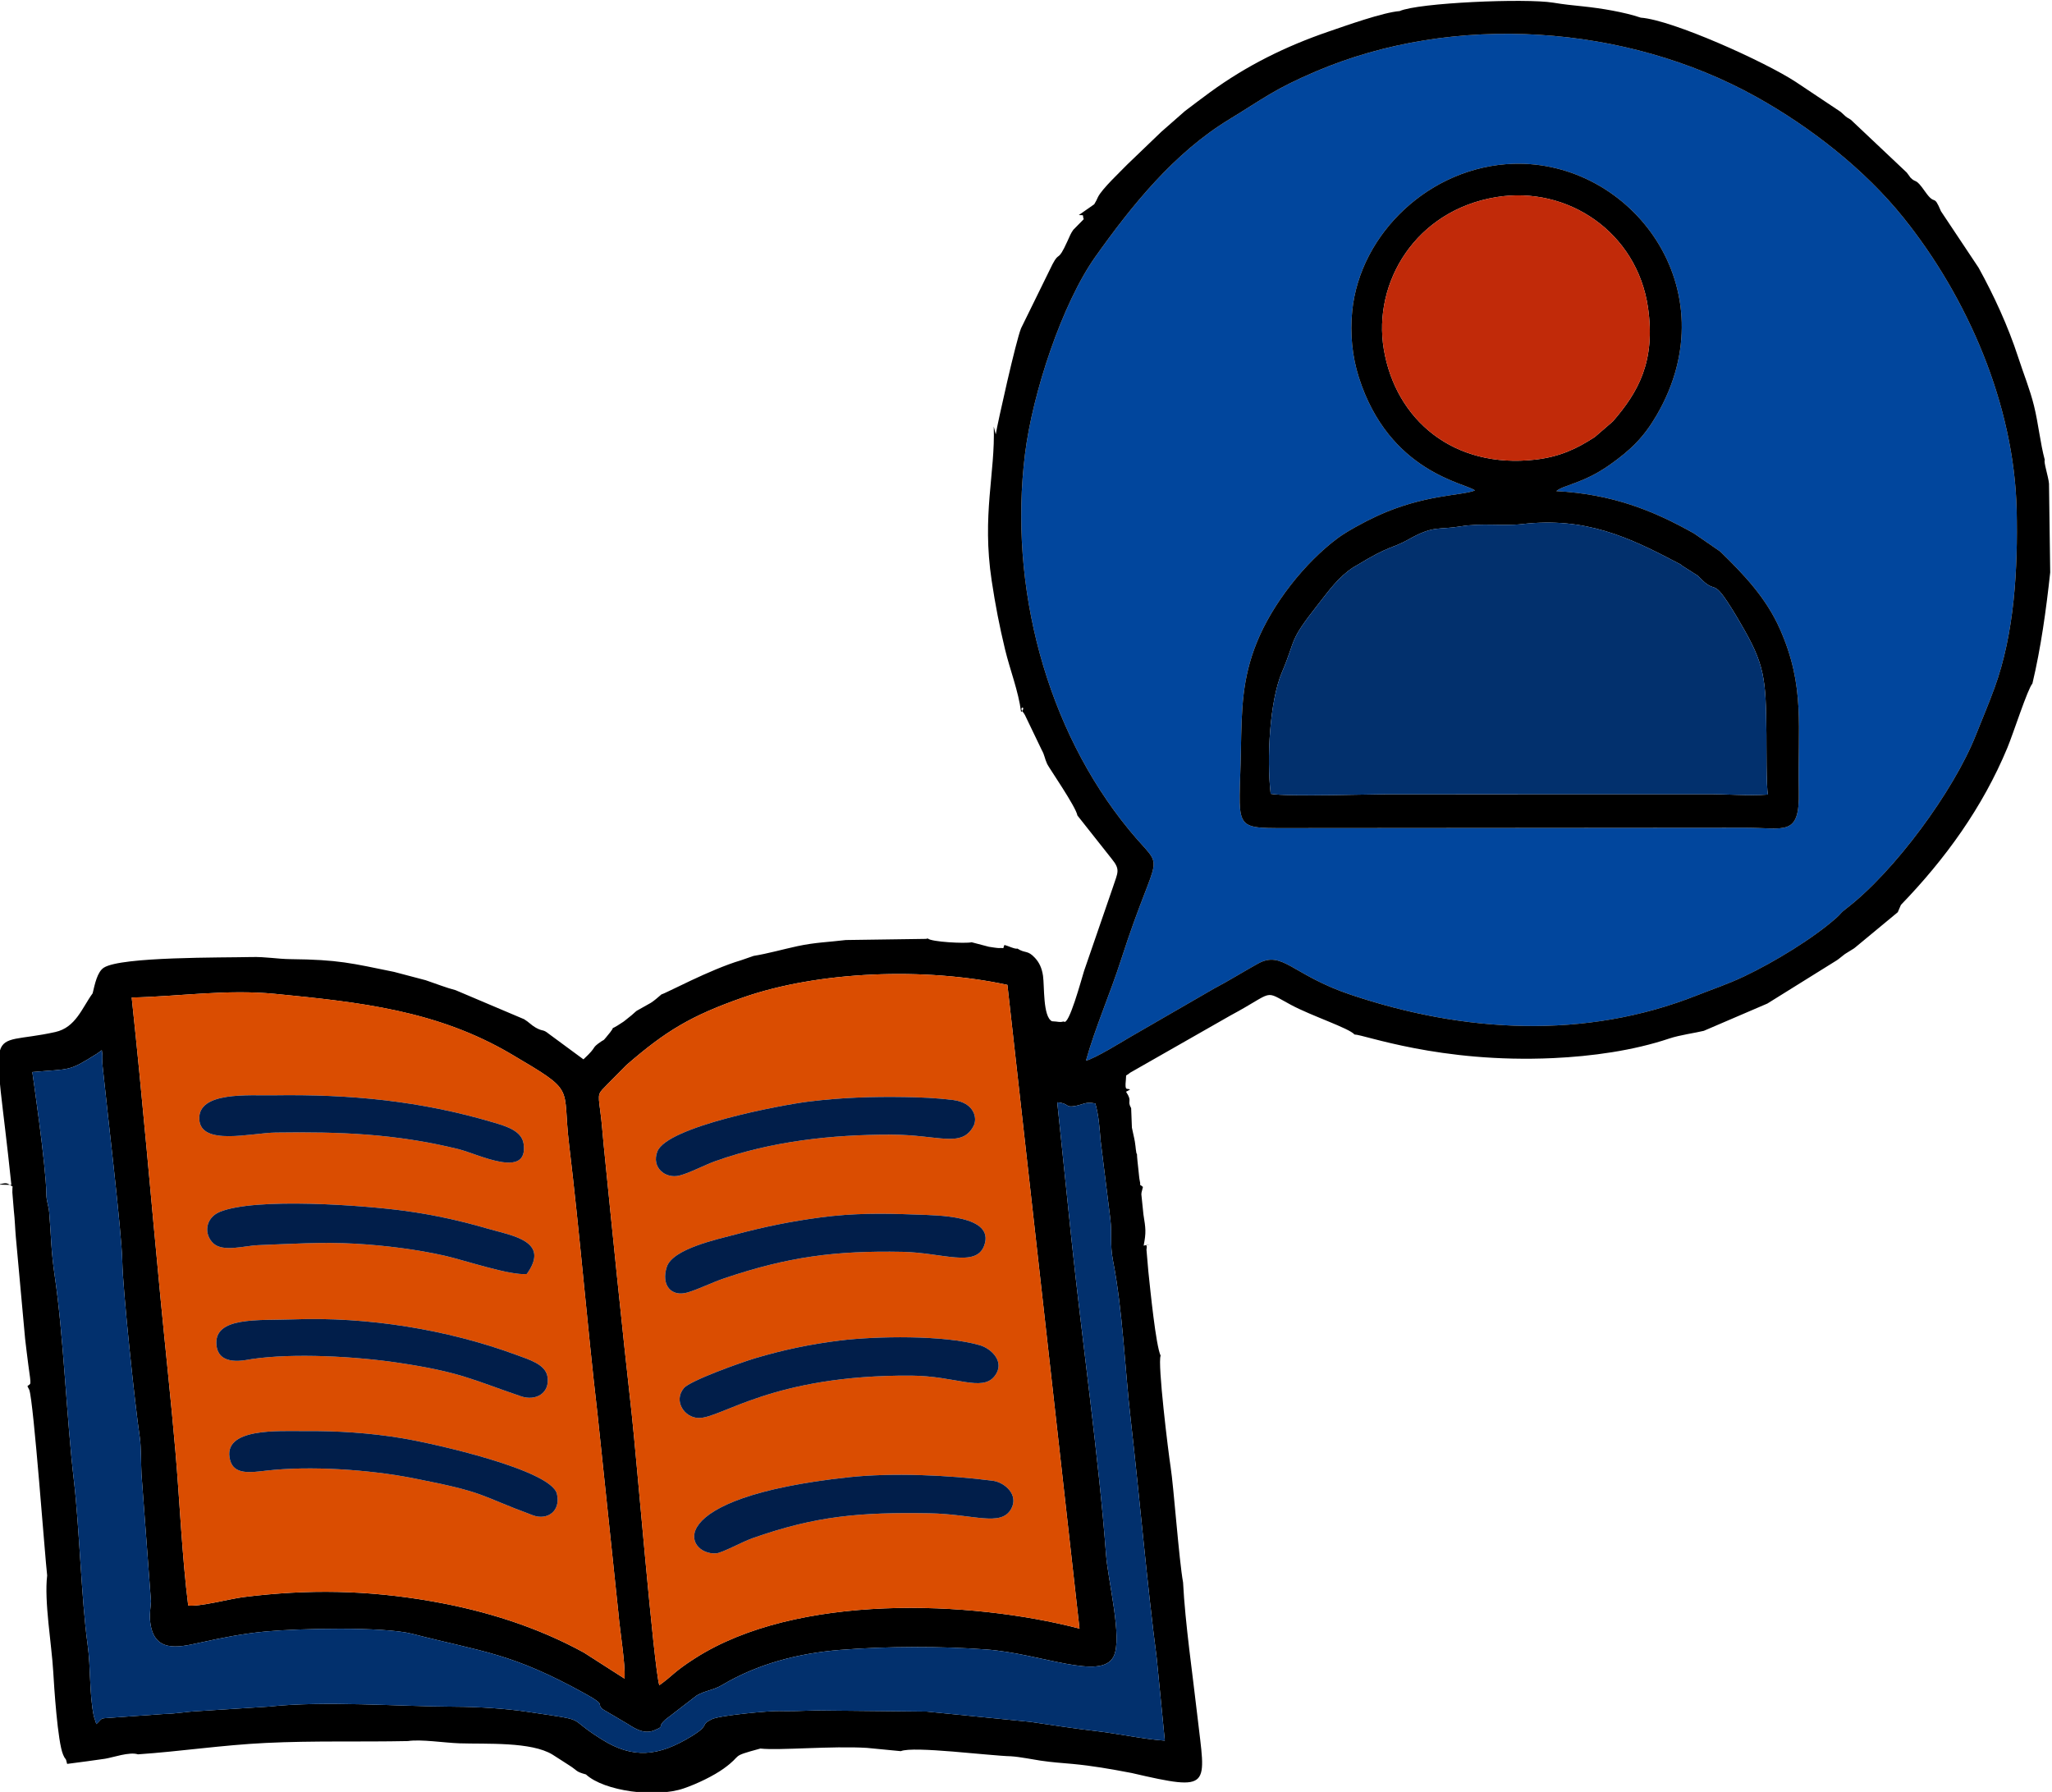
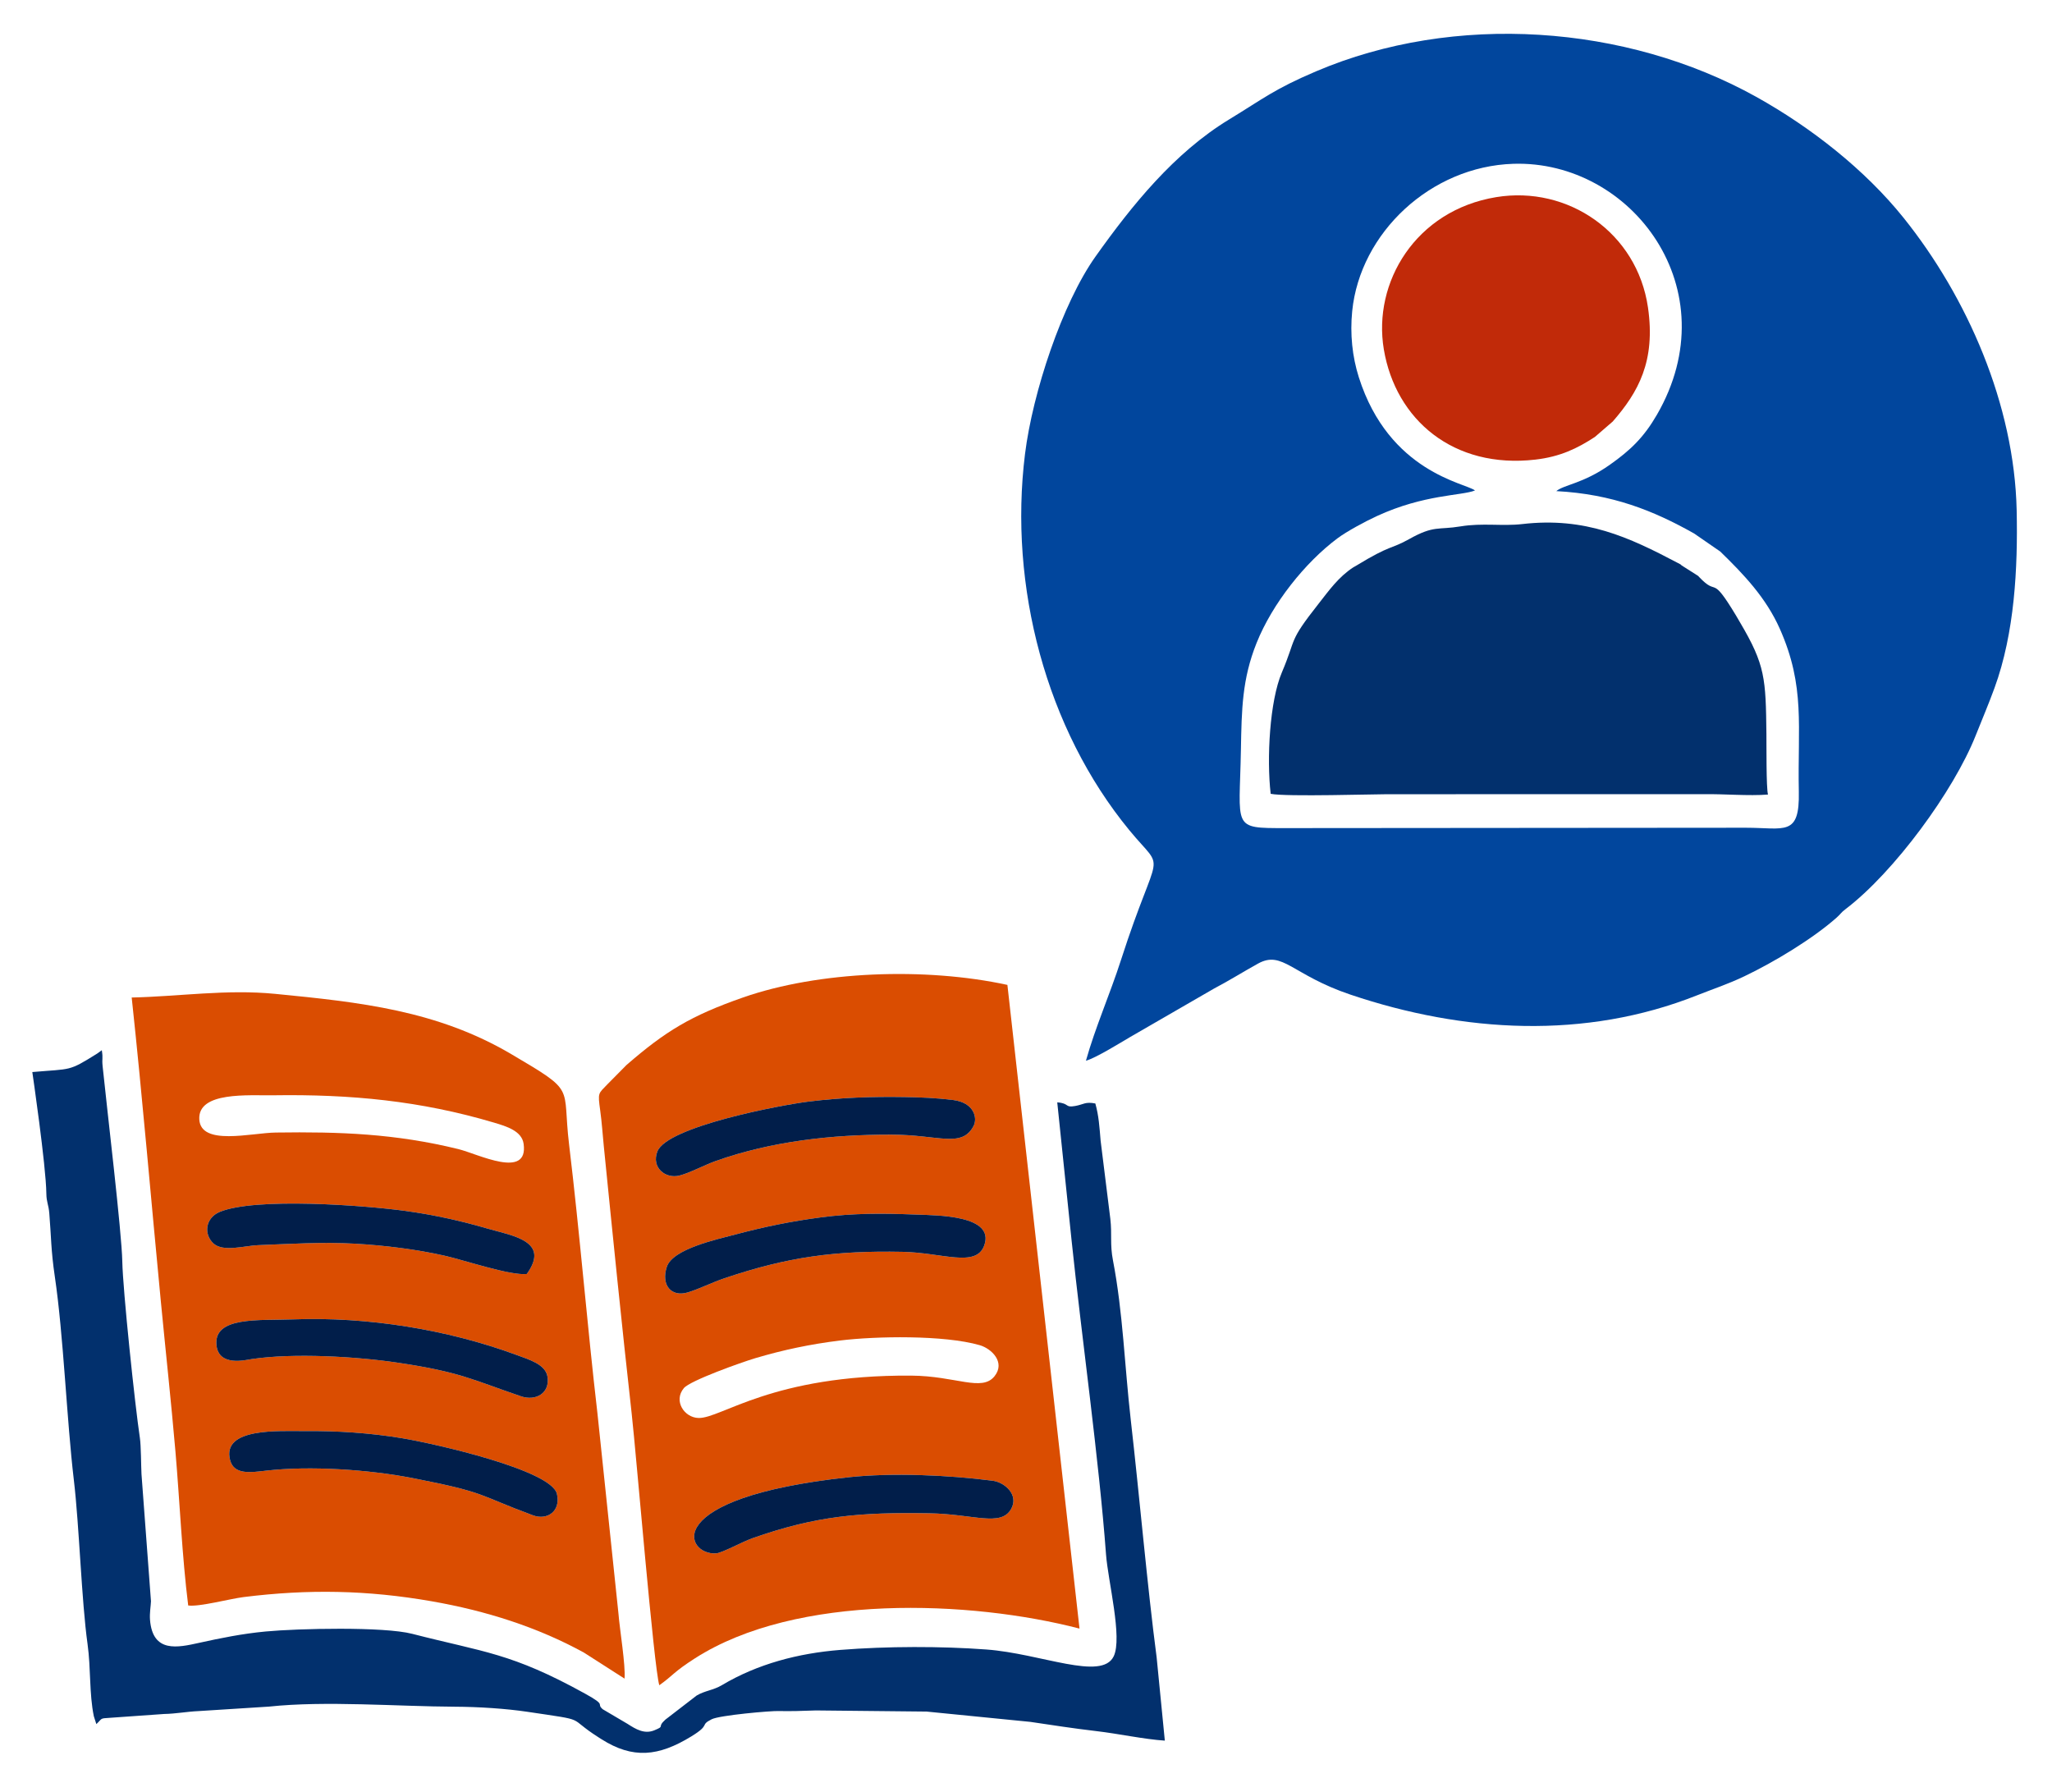
<svg xmlns="http://www.w3.org/2000/svg" xml:space="preserve" width="49.491mm" height="43.214mm" version="1.1" style="shape-rendering:geometricPrecision; text-rendering:geometricPrecision; image-rendering:optimizeQuality; fill-rule:evenodd; clip-rule:evenodd" viewBox="0 0 4949.1 4321.4">
  <defs>
    <style type="text/css"> .fil1 {fill:black} .fil5 {fill:#011E4A} .fil0 {fill:#01469D} .fil3 {fill:#02306D} .fil4 {fill:#C12A09} .fil2 {fill:#DA4D01} </style>
  </defs>
  <g id="Слой_x0020_1">
    <g id="_1327877061216">
      <path class="fil0" d="M3753.5 1184.35c135.12,7.24 233.7,46.62 332.4,102.18l63.08 43.54c57.23,55.64 110.48,111.61 143.69,186.38 61.94,139.43 42.56,235.53 45.8,392.6 2.25,109.1 -33.93,87.14 -127.82,87.11l-1110.71 0.88c-130.14,0.06 -110.43,1.33 -107.03,-189.48 1.74,-97.33 2.92,-169.94 37.71,-256.86 38.25,-95.55 117.22,-194.28 195.04,-252.41 21.84,-16.31 64.8,-39.76 95.62,-53.94 113.85,-52.39 203.74,-48.57 236.17,-61.57 -22.86,-18.12 -207.24,-43.45 -280.18,-272.96 -15.88,-49.97 -21.45,-104.79 -15.99,-159.34 18.97,-189.43 189.56,-349.22 388.66,-355.48 285.86,-8.98 521.12,303.41 346.15,605.4 -31.07,53.63 -62.85,84.83 -113.82,120.69 -64.54,45.41 -109.44,47.47 -128.77,63.26zm-1134.42 1373.7c23.44,-6.35 83.62,-43.64 106.04,-56.81l203.14 -117.35c35.28,-18.45 70.93,-40.8 105.75,-60.05 59.56,-32.93 81.76,27.19 223.15,74.8 273.4,92.07 565.91,108.67 835.46,1.8 41.47,-16.44 73.73,-26.67 114.38,-46 71.62,-34.07 165.11,-90.57 222.29,-141.24 11.98,-10.62 9.41,-11.27 21.8,-20.7 117.59,-89.4 261.02,-285.36 313.93,-418.72 16.23,-40.93 30.05,-72.71 45.42,-114.75 48.53,-132.72 56.45,-289.35 53.44,-428.27 -5.52,-255.12 -119.17,-514.21 -273.01,-705.81 -93.26,-116.15 -223.61,-218.25 -355.22,-291.47 -313.81,-174.59 -727.63,-203.75 -1061.73,-61.37 -101.22,43.13 -126.04,65.17 -209.91,116.21 -132.28,80.5 -234.37,207.35 -321.73,330.24 -80.58,113.36 -151.69,328.5 -170.08,476.03 -39.76,318.96 50.91,663.46 251.52,907.41 89.51,108.83 71.52,28.74 -19.93,312.64 -26.65,82.76 -62.28,163.29 -84.71,243.41z" />
-       <path class="fil1" d="M1590.15 4064.14c-13.04,-42.27 -55.66,-557.17 -66.53,-654.16 -24.16,-215.6 -45.76,-430.72 -67.45,-646.88 -2.88,-28.67 -4.52,-55.64 -8.48,-84.41 -6.25,-45.58 -4.96,-40.28 18.3,-64.86l45.01 -45.5c94.24,-81.71 155.27,-118.86 280.85,-162.76 182.72,-63.88 439.62,-73.45 637.84,-30.41l173.91 1552.32c-262.63,-68.27 -682.07,-85.5 -927.49,71.72 -51.97,33.29 -51.22,40 -85.96,64.94zm-1512.21 -1478.81c95.69,-8.42 86.13,-0.59 156.52,-44.63l11.08 -8.05c3.47,22.45 -0.17,17.83 2.01,39.16 10.66,104.6 46,398.65 47.4,470.46 1.33,68.74 30.28,344.63 42.44,425.65 2.83,18.86 2.78,67.66 3.85,87.15l22.87 306.5c-0.34,10.6 -3.6,28.72 -2.31,44.85 6.46,80.66 67.16,66.76 118.55,55.4 51.64,-11.41 104.03,-22.06 160.35,-27.36 77.97,-7.35 284.62,-12.11 353.62,5.66 173.27,44.61 238.16,45.55 416.7,144.18 54.34,30.03 25.52,22.72 42.62,37.64l59.99 35.38c19.58,12.6 40.47,25.34 64.44,15.48 28.01,-11.52 4.52,-5.75 26.96,-26.01 0.86,-0.78 2.22,-1.63 3.09,-2.38 0.87,-0.75 2.24,-1.6 3.1,-2.35l69.16 -53.31c19.81,-11.65 40.16,-12.63 60.64,-24.84 86.45,-51.54 184.96,-77.02 285.37,-85.03 113.31,-9.05 243.63,-9.09 352.57,-1.01 132.12,9.81 278.11,76.53 307.07,16.45 21.59,-44.78 -13.77,-181.8 -18.5,-245.82 -16.77,-226.99 -58.72,-524.72 -82.98,-756.47l-34.63 -333.65c30.38,2.45 17.65,13.4 43.08,8.81 21.05,-3.8 24.2,-10.81 48.78,-6.08 8.4,30.02 9.89,56.37 12.76,89.99l23.44 188.57c4.29,37.44 -1.24,60.82 6.32,99.9 24.06,124.53 28.17,256.21 42.98,385.25 20.55,178.98 39.94,401.73 62.37,572.15l19.73 200.68c-50.23,-3.26 -111.17,-16.68 -166.01,-23.07 -54.23,-6.31 -107.21,-14.59 -158.17,-22.13l-250.27 -24.87 -267.07 -2.73c-25.71,1.15 -68.75,2.21 -88.85,1.43 -19.8,-0.78 -143.31,10.14 -162.55,19.83 -30.15,15.17 -1.25,12.01 -48.96,41.26 -79.23,48.58 -141.05,54.94 -216.94,6.78l-6.69 -4.25c-80.57,-51.11 -19.49,-39.05 -171.78,-61.76 -52.11,-7.77 -117.44,-12.01 -174.66,-12.27 -139.61,-0.65 -312.42,-14.8 -448.63,-0.27l-169.38 10.79c-29.75,1.35 -54.16,6.42 -83.91,7.03l-130.28 9.2c-25.27,1.51 -17.58,0.93 -32.86,15.2l-6.08 -19.03c-11.27,-54.2 -6.97,-115.47 -15.14,-174 -14.54,-104.08 -19.97,-285.24 -32.97,-394.96 -17.37,-146.62 -24.94,-349.4 -46.05,-491.88 -9.26,-62.46 -8.66,-96.46 -13.24,-152.05 -1.75,-21.28 -6.85,-26.44 -7.1,-47.5 -0.79,-67.85 -33.85,-293.01 -33.85,-293.07zm1155.17 -43.19c159.1,93.77 122.07,73.56 139.39,217.49 26,216.1 43.4,433.62 68.49,649.28l50.53 481.42c3.2,40.28 17.6,125.84 14.76,157.8l-98.04 -62.79c-111.93,-61.34 -235.69,-100.75 -367.08,-123.71 -155.39,-27.16 -297.95,-29.54 -453.38,-10.18 -33.46,4.16 -107.25,24.07 -133.88,20.29 -14.86,-118.04 -20.43,-251.46 -30.75,-371.07 -10.44,-120.92 -23.79,-243.21 -35.39,-363.71 -23.54,-244.43 -44.03,-487.96 -70.13,-731.34 115.42,-2.49 228.3,-20.34 346.11,-8.81 204.75,20.03 390.59,39.97 569.37,145.33zm1385.97 15.91c22.43,-80.12 58.06,-160.65 84.71,-243.41 91.45,-283.9 109.44,-203.81 19.93,-312.64 -200.61,-243.95 -291.28,-588.45 -251.52,-907.41 18.39,-147.53 89.5,-362.67 170.08,-476.03 87.36,-122.89 189.45,-249.74 321.73,-330.24 83.87,-51.04 108.69,-73.08 209.91,-116.21 334.1,-142.38 747.92,-113.22 1061.73,61.37 131.61,73.22 261.96,175.32 355.22,291.47 153.84,191.6 267.49,450.69 273.01,705.81 3.01,138.92 -4.91,295.55 -53.44,428.27 -15.37,42.04 -29.19,73.82 -45.42,114.75 -52.91,133.36 -196.34,329.32 -313.93,418.72 -12.39,9.43 -9.82,10.08 -21.8,20.7 -57.18,50.67 -150.67,107.17 -222.29,141.24 -40.65,19.33 -72.91,29.56 -114.38,46 -269.55,106.87 -562.06,90.27 -835.46,-1.8 -141.39,-47.61 -163.59,-107.73 -223.15,-74.8 -34.82,19.25 -70.47,41.6 -105.75,60.05l-203.14 117.35c-22.42,13.17 -82.6,50.46 -106.04,56.81zm756.76 -2531.36c-39.96,3.01 -130.69,35.47 -171.09,49.3 -104,35.59 -198.06,82.21 -285.9,146.19 -20.94,15.25 -39.51,29.53 -61.01,45.73l-56.99 50.01 -81.53 78.3c-17.76,18.48 -60.86,58.55 -71.09,78.82 -6.25,12.38 -1.67,5.08 -9.13,17.59l-37.19 26.03c15.81,0.31 7.45,-0.18 11.94,9.85l-25.2 25.66c-6.28,8.8 -8.35,14.77 -14.39,28.01 -24.08,52.85 -18.28,21.78 -35.77,55l-75.84 154.49c-12.4,30.53 -55.88,225.13 -61.07,255.83l-4.81 -18.89c3.92,112.47 -29.06,212.97 -4.98,371.8 9.05,59.73 18.48,108.48 32.19,165.49 12.15,50.52 32.12,99.66 38.75,151.3 15.06,-15.06 -8.95,-14.24 5.91,1.77 0.69,0.75 2.66,4.05 3.31,5.32l40.34 83.92c7.73,13.97 6.65,19.59 13.41,34.39 3.97,8.68 69.61,103.37 72.86,124l82.88 104.78c21.45,26.22 14.22,32.73 2.91,67.69l-69.74 202.4c-6.67,21.34 -37.1,134.69 -48.86,121.9 -11.14,2.76 -11.16,0.2 -28.58,-0.55 -22.06,-10.94 -17.97,-84.31 -21.57,-109.49 -2.76,-19.28 -9.41,-32.45 -19.35,-43.26 -18.1,-19.69 -23.29,-10.09 -42.32,-22.48 -5.54,1.96 -22.78,-6.69 -31.37,-8.77 -5.41,11.7 2.64,6.4 -13.53,7.51 -2.85,0.19 -20.17,-2.49 -24.05,-3.13l-41.48 -10.87c-15.93,3.61 -98.27,-0.81 -105.79,-9.14 -1.41,0.51 -3.33,0.84 -4.38,1l-193.35 2.76c-41.53,5.09 -73.74,5.56 -116.63,14.79 -34.37,7.41 -72.35,18.15 -105.6,23.46l-30.85 10.69c-73.99,21.76 -182.38,80.39 -191.45,82.08 -9.24,8 -17.72,15.34 -25.74,20.48l-34.33 19.31c-0.88,0.66 -2.04,1.74 -2.89,2.42l-8.47 7.53c-0.84,0.71 -2.07,1.7 -2.92,2.39l-14.65 11.74c-0.9,0.65 -2.11,1.64 -3.04,2.27 -49.07,32.89 -4.76,-5.71 -42.31,38.32 -8.09,9.49 -2.89,3.41 -11.66,9.52 -26.26,18.33 -5.7,8.77 -42.27,42.76l-83.12 -61.23c-15.95,-12.89 -13.21,-4.71 -32.15,-15.35 -10.1,-5.67 -16.03,-13.04 -27.85,-20.23l-165.23 -69.99c-23.12,-5.99 -44.38,-14.63 -72.02,-23.98l-76.59 -20.19c-102.46,-20.86 -133.35,-29.53 -250.04,-30.71 -31.06,-0.32 -59.34,-5.95 -94,-5.07 -68.7,1.74 -313.49,-1.23 -355.66,25.59 -15.94,10.15 -21.79,39.88 -27.09,61.91 -25.6,35.09 -40.56,82.33 -90.01,93.35 -172.71,38.49 -148.5,-41.32 -105.98,368.68l-31.76 -0.78c21.26,-4.67 18.77,-5.51 36.11,5.87 -1.25,1.79 -1.86,-8.41 -1.99,13.2l3.51 43.09c2.64,23.41 2.99,42.56 4.86,63.96l22.4 245.76c2.96,23.37 4.6,40.78 7.76,63.13 7.75,54.88 6.2,42.88 -2.2,51.17l4.57 9.04c10.53,29.91 38,406.32 43.06,447.41 -7.5,62.38 10.82,166 14.59,231.43 1.95,33.92 10.49,170.21 23.92,200.92 7.15,16.35 5.34,3.47 9.62,22.11 34.99,-4.67 64.12,-8.26 91.41,-12.43 18.13,-2.76 59.26,-17.48 79.38,-10.63 102.75,-7.03 202.31,-22.32 307.96,-27.47 116.6,-5.68 227.6,-2.15 342.98,-4.54 32.02,-4.82 87.69,4.19 124.72,5.44 64.73,2.18 172.95,-4.36 224.35,27.28 14.57,8.97 25.21,16.47 39.44,25.33 22.04,13.73 14.55,15.1 41.12,22.43 44.28,40.73 168.36,56.71 235.47,33.79 33.87,-11.57 72.96,-30.93 96.46,-47.77 49.61,-35.55 11.79,-27.56 88.74,-48.46 45.22,5.04 172.52,-6.8 256.81,-1.62l81.85 7.9c30.25,-12.84 214.09,11.19 266.08,12.36 21.4,1.37 55.01,8.15 70.44,10.4 31.68,4.64 47.3,5.19 77.62,8.03 47.69,4.46 90.61,11.97 142.61,21.88 195.98,45.41 178.09,34.3 158.62,-136.95 -11.6,-102.1 -29.43,-222.56 -34.59,-322.72 -9.88,-54.3 -22.67,-231.8 -30.02,-278.33 -5.31,-33.6 -31.97,-250.6 -24.08,-268.37 -11.61,-24.37 -24.92,-158.79 -29.59,-202.72l-4.59 -53.17c3.4,-16.28 -7.36,-7.31 8.08,-12.59l-14.88 3.1c6.33,-32.1 4.98,-41.08 -0.51,-75.2l-5.01 -48.43c0.12,-1.61 0.24,-3.06 0.44,-4.61l3.38 -13.42c-11.98,-9.57 -3.96,0.53 -7.63,-14.54 -1.17,-4.8 -2.49,-19.51 -3.09,-25.17 -1.29,-12.23 -3.85,-33.79 -3.66,-39.39 -1.67,-1.91 -1.41,-2.46 -2.81,-11.81 -0.56,-3.72 -0.78,-9.62 -2.3,-18.26 -2.25,-12.85 -4.81,-21.47 -7.11,-33.7l-1.83 -46.98c-10.89,-19.18 4.16,-14.84 -12.33,-39.62l9.71 -5.27c-7.4,-4.6 -13.15,6.09 -10.13,-23.42 1.69,-16.57 -2.77,-6.21 10.43,-17.34l241.75 -137.84c109.6,-58.72 77.47,-62.35 146.19,-25.56 50.46,27.01 139.95,56.05 153.11,71.4 21.77,-0.3 204.81,69.54 479.04,56.9 93,-4.29 193.11,-17.96 280.61,-47.4 24.25,-8.16 62.92,-13.49 82.81,-18.38l153.23 -65.77 167.87 -104.54c11.65,-8.42 0.4,-0.19 9.23,-7.02l8.92 -7.06c0.92,-0.64 2.23,-1.51 3.17,-2.13l19.56 -12.13c0.92,-0.67 2.17,-1.64 3.05,-2.34l102.78 -85.12 7.57 -17.63c106.76,-110.44 196.88,-234.73 256.73,-378.85 14.68,-35.34 48.91,-142.3 60.39,-154.87 20.37,-85.7 33.07,-176.82 42.9,-268.04l-2.89 -214.05c-1.22,-16.19 -13.63,-53.41 -10.12,-56.98 -11.12,-41.24 -15.39,-87.7 -26.07,-130.9 -9.82,-39.74 -25.31,-77.39 -38.08,-116.81 -24.38,-75.23 -59.18,-150.2 -95.53,-216.05l-90.76 -136.23c-18.72,-44.85 -12.49,-10.54 -38.16,-47.24 -24.49,-35.04 -21.09,-19.22 -35.38,-33.8 -0.35,-0.36 -5,-7.34 -9.13,-12.41l-134.53 -127.01c-12.55,-8.51 -2.21,-0.33 -12.82,-8.35l-11.7 -10.68 -108.41 -72.33c-74.64,-48.93 -297.46,-149.4 -373.87,-155.01 -40.55,-13.65 -95.29,-22.56 -138.54,-27.12 -30.23,-3.19 -43.9,-4.35 -72.69,-9.03 -67.39,-10.95 -325.65,0.23 -370.21,20.26zm-311.17 1887.67c-9.86,-85.13 -2.44,-223.45 26.96,-292.67 36.57,-86.07 14.21,-71.26 88.73,-165.93 24.95,-31.7 47.63,-64.03 83.32,-87.39l6.87 -3.93c85.34,-52.11 82.54,-38.81 128.41,-64.52 59.82,-33.53 69.35,-21.5 123.82,-30.52 52.58,-8.69 100.95,-0.05 148.53,-5.55 152.3,-17.59 256.87,31.34 375.55,93.89 14.95,7.87 0.2,0.35 13.14,8.45l35.46 22.54c0.86,0.84 1.89,2.03 2.72,2.9 46.51,49.22 26.59,-10.41 88.56,92.31l10.06 17.21c60.74,102.72 62,135 63.52,269.03 0.3,26.16 -0.62,129.53 3.78,145.94 -46.91,3.75 -105.83,-1.7 -154.91,-0.88l-747.59 0.08c-42.55,-0.53 -259.09,6.66 -296.93,-0.96zm544.13 -1438.99c172.61,-28.28 339.74,85.57 365.87,266.21 18.73,129.5 -23.39,204.25 -84.96,274.9l-43.17 37.29c-42.52,27.78 -83.64,47.7 -143.4,54.61 -197.54,22.85 -337.09,-96.11 -365.58,-265.91 -27.02,-161.06 76.35,-335.18 271.24,-367.1zm144.7 708.98c19.33,-15.79 64.23,-17.85 128.77,-63.26 50.97,-35.86 82.75,-67.06 113.82,-120.69 174.97,-301.99 -60.29,-614.38 -346.15,-605.4 -199.1,6.26 -369.69,166.05 -388.66,355.48 -5.46,54.55 0.11,109.37 15.99,159.34 72.94,229.51 257.32,254.84 280.18,272.96 -32.43,13 -122.32,9.18 -236.17,61.57 -30.82,14.18 -73.78,37.63 -95.62,53.94 -77.82,58.13 -156.79,156.86 -195.04,252.41 -34.79,86.92 -35.97,159.53 -37.71,256.86 -3.4,190.81 -23.11,189.54 107.03,189.48l1110.71 -0.88c93.89,0.03 130.07,21.99 127.82,-87.11 -3.24,-157.07 16.14,-253.17 -45.8,-392.6 -33.21,-74.77 -86.46,-130.74 -143.69,-186.38l-63.08 -43.54c-98.7,-55.56 -197.28,-94.94 -332.4,-102.18z" />
      <path class="fil2" d="M2438.61 3639.17c-24.88,43.68 -90.24,11.92 -198.32,10.21 -164.87,-2.62 -271.29,5.75 -425.83,60.25 -24.21,8.54 -72.54,35.31 -87.27,36.39 -73.68,5.39 -141.95,-133.72 319.39,-183.49 105.11,-11.34 240.85,-5.43 347.86,8.42 28.6,3.7 63.65,34.03 44.17,68.22zm-39.87 -320.4c-30.51,38.37 -93.38,-0.66 -201.25,-1.36 -335.6,-2.19 -457.83,103.4 -512.64,102.17 -34.28,-0.76 -61.34,-41.04 -35.47,-72.04 15.07,-18.06 138.34,-62.13 172.97,-72.39 66.17,-19.61 131.27,-33.51 203.71,-42.41 85.67,-10.53 250.87,-13.65 336.96,11.29 28.37,8.22 62.47,41.1 35.72,74.74zm-24.97 -315.06c-19.65,54.06 -101.15,17 -197.61,15.15 -162.03,-3.1 -275.35,12.02 -428.24,63.51 -30.29,10.19 -61.76,26.18 -89.02,34.34 -40.22,12.04 -64.91,-17.91 -50.66,-61.56 14.28,-43.71 122.31,-66.64 166.75,-78.43 68.99,-18.29 132.07,-31.28 204.01,-40.81 79.39,-10.52 149.24,-9.97 229.09,-6.95 52.67,1.99 192.32,1.48 165.68,74.75zm-25.66 -288.36c-28.43,54.18 -84.08,21.06 -198.68,20.94 -144.93,-0.16 -288.22,16.02 -422.67,63.35 -26.71,9.4 -63.16,29.09 -87.88,35.28 -34.54,8.65 -68.34,-19.68 -53.41,-58.05 23.39,-60.05 297.96,-112.18 366.09,-120.46 78.08,-9.5 150.55,-12.05 229.91,-10.79 39.57,0.62 77.86,2.26 117.22,7.15 51.45,6.4 59.18,43.98 49.42,62.58zm-757.96 1348.79c34.74,-24.94 33.99,-31.65 85.96,-64.94 245.42,-157.22 664.86,-139.99 927.49,-71.72l-173.91 -1552.32c-198.22,-43.04 -455.12,-33.47 -637.84,30.41 -125.58,43.9 -186.61,81.05 -280.85,162.76l-45.01 45.5c-23.26,24.58 -24.55,19.28 -18.3,64.86 3.96,28.77 5.6,55.74 8.48,84.41 21.69,216.16 43.29,431.28 67.45,646.88 10.87,96.99 53.49,611.89 66.53,654.16z" />
      <path class="fil2" d="M555.08 3521.69c-21.54,-80.24 120.97,-69.95 179.25,-70.53 79.06,-0.77 158.56,4.45 235.1,17.16 78.88,13.1 360.14,76.63 373.76,134.19 9.88,41.77 -23.14,64.53 -57.65,51.81 -136.35,-50.25 -108.18,-54.18 -290.22,-89.74 -104.35,-20.39 -247.05,-30.44 -354.93,-17.79 -36.48,4.28 -75.9,9.95 -85.31,-25.1zm-33 -277.68c-7.13,-69.86 102.29,-59.15 185.41,-62.23 178.4,-6.6 370.88,24.08 537.75,85.59 31.29,11.54 70.56,22.82 75.23,52.74 6.23,39.96 -28.49,59.15 -63.6,47.22 -119.79,-40.68 -145.49,-58.45 -298.13,-81.21 -98.84,-14.74 -250.42,-23.7 -351.83,-8.58 -14.8,2.2 -79.5,18.78 -84.83,-33.53zm748.48 -171.73c-38.77,4.55 -150.08,-33.12 -197.91,-43.99 -67.93,-15.43 -145.91,-25.05 -216.3,-29.04 -79.72,-4.52 -155.49,0.57 -234.19,3.58 -31.65,1.22 -84.08,17.29 -107.34,-4.16 -24.1,-22.23 -19.64,-61.72 15.2,-76.08 85.88,-35.39 347.91,-16.06 448.22,-2.27 69.63,9.57 134.22,24.09 197.75,42.58 59.34,17.27 152.23,29.59 94.57,109.38zm-789.9 -372.95c-3.57,-67.72 119.63,-57.06 178.88,-57.95 186.04,-2.77 354.51,13.25 531.67,65.85 30.71,9.12 67.44,20.16 71.71,51.43 11.8,86.45 -110.4,24.03 -157.44,12.49 -151.69,-37.2 -285.1,-42.12 -440.57,-39.91 -59,0.83 -180.81,33.05 -184.25,-31.91zm-163.03 -293.71c26.1,243.38 46.59,486.91 70.13,731.34 11.6,120.5 24.95,242.79 35.39,363.71 10.32,119.61 15.89,253.03 30.75,371.07 26.63,3.78 100.42,-16.13 133.88,-20.29 155.43,-19.36 297.99,-16.98 453.38,10.18 131.39,22.96 255.15,62.37 367.08,123.71l98.04 62.79c2.84,-31.96 -11.56,-117.52 -14.76,-157.8l-50.53 -481.42c-25.09,-215.66 -42.49,-433.18 -68.49,-649.28 -17.32,-143.93 19.71,-123.72 -139.39,-217.49 -178.78,-105.36 -364.62,-125.3 -569.37,-145.33 -117.81,-11.53 -230.69,6.32 -346.11,8.81z" />
      <path class="fil3" d="M1605.03 4146.79c-22.44,20.26 1.05,14.49 -26.96,26.01 -23.97,9.86 -44.86,-2.88 -64.44,-15.48l-59.99 -35.38c-17.1,-14.92 11.72,-7.61 -42.62,-37.64 -178.54,-98.63 -243.43,-99.57 -416.7,-144.18 -69,-17.77 -275.65,-13.01 -353.62,-5.66 -56.32,5.3 -108.71,15.95 -160.35,27.36 -51.39,11.36 -112.09,25.26 -118.55,-55.4 -1.29,-16.13 1.97,-34.25 2.31,-44.85l-22.87 -306.5c-1.07,-19.49 -1.02,-68.29 -3.85,-87.15 -12.16,-81.02 -41.11,-356.91 -42.44,-425.65 -1.4,-71.81 -36.74,-365.86 -47.4,-470.46 -2.18,-21.33 1.46,-16.71 -2.01,-39.16l-11.08 8.05c-70.39,44.04 -60.83,36.21 -156.52,44.63 0,0.06 33.06,225.22 33.85,293.07 0.25,21.06 5.35,26.22 7.1,47.5 4.58,55.59 3.98,89.59 13.24,152.05 21.11,142.48 28.68,345.26 46.05,491.88 13,109.72 18.43,290.88 32.97,394.96 8.17,58.53 3.87,119.8 15.14,174l6.08 19.03c15.28,-14.27 7.59,-13.69 32.86,-15.2l130.28 -9.2c29.75,-0.61 54.16,-5.68 83.91,-7.03l169.38 -10.79c136.21,-14.53 309.02,-0.38 448.63,0.27 57.22,0.26 122.55,4.5 174.66,12.27 152.29,22.71 91.21,10.65 171.78,61.76l6.69 4.25c75.89,48.16 137.71,41.8 216.94,-6.78 47.71,-29.25 18.81,-26.09 48.96,-41.26 19.24,-9.69 142.75,-20.61 162.55,-19.83 20.1,0.78 63.14,-0.28 88.85,-1.43l267.07 2.73 250.27 24.87c50.96,7.54 103.94,15.82 158.17,22.13 54.84,6.39 115.78,19.81 166.01,23.07l-19.73 -200.68c-22.43,-170.42 -41.82,-393.17 -62.37,-572.15 -14.81,-129.04 -18.92,-260.72 -42.98,-385.25 -7.56,-39.08 -2.03,-62.46 -6.32,-99.9l-23.44 -188.57c-2.87,-33.62 -4.36,-59.97 -12.76,-89.99 -24.58,-4.73 -27.73,2.28 -48.78,6.08 -25.43,4.59 -12.7,-6.36 -43.08,-8.81l34.63 333.65c24.26,231.75 66.21,529.48 82.98,756.47 4.73,64.02 40.09,201.04 18.5,245.82 -28.96,60.08 -174.95,-6.64 -307.07,-16.45 -108.94,-8.08 -239.26,-8.04 -352.57,1.01 -100.41,8.01 -198.92,33.49 -285.37,85.03 -20.48,12.21 -40.83,13.19 -60.64,24.84l-69.16 53.31c-0.86,0.75 -2.23,1.6 -3.1,2.35 -0.87,0.75 -2.23,1.6 -3.09,2.38z" />
      <path class="fil3" d="M3064.67 1914.36c37.84,7.62 254.38,0.43 296.93,0.96l747.59 -0.08c49.08,-0.82 108,4.63 154.91,0.88 -4.4,-16.41 -3.48,-119.78 -3.78,-145.94 -1.52,-134.03 -2.78,-166.31 -63.52,-269.03l-10.06 -17.21c-61.97,-102.72 -42.05,-43.09 -88.56,-92.31 -0.83,-0.87 -1.86,-2.06 -2.72,-2.9l-35.46 -22.54c-12.94,-8.1 1.81,-0.58 -13.14,-8.45 -118.68,-62.55 -223.25,-111.48 -375.55,-93.89 -47.58,5.5 -95.95,-3.14 -148.53,5.55 -54.47,9.02 -64,-3.01 -123.82,30.52 -45.87,25.71 -43.07,12.41 -128.41,64.52l-6.87 3.93c-35.69,23.36 -58.37,55.69 -83.32,87.39 -74.52,94.67 -52.16,79.86 -88.73,165.93 -29.4,69.22 -36.82,207.54 -26.96,292.67z" />
      <path class="fil4" d="M3608.8 475.37c-194.89,31.92 -298.26,206.04 -271.24,367.1 28.49,169.8 168.04,288.76 365.58,265.91 59.76,-6.91 100.88,-26.83 143.4,-54.61l43.17 -37.29c61.57,-70.65 103.69,-145.4 84.96,-274.9 -26.13,-180.64 -193.26,-294.49 -365.87,-266.21z" />
      <path class="fil5" d="M1270.56 3072.28c57.66,-79.79 -35.23,-92.11 -94.57,-109.38 -63.53,-18.49 -128.12,-33.01 -197.75,-42.58 -100.31,-13.79 -362.34,-33.12 -448.22,2.27 -34.84,14.36 -39.3,53.85 -15.2,76.08 23.26,21.45 75.69,5.38 107.34,4.16 78.7,-3.01 154.47,-8.1 234.19,-3.58 70.39,3.99 148.37,13.61 216.3,29.04 47.83,10.87 159.14,48.54 197.91,43.99z" />
      <path class="fil5" d="M2438.61 3639.17c19.48,-34.19 -15.57,-64.52 -44.17,-68.22 -107.01,-13.85 -242.75,-19.76 -347.86,-8.42 -461.34,49.77 -393.07,188.88 -319.39,183.49 14.73,-1.08 63.06,-27.85 87.27,-36.39 154.54,-54.5 260.96,-62.87 425.83,-60.25 108.08,1.71 173.44,33.47 198.32,-10.21z" />
      <path class="fil5" d="M555.08 3521.69c9.41,35.05 48.83,29.38 85.31,25.1 107.88,-12.65 250.58,-2.6 354.93,17.79 182.04,35.56 153.87,39.49 290.22,89.74 34.51,12.72 67.53,-10.04 57.65,-51.81 -13.62,-57.56 -294.88,-121.09 -373.76,-134.19 -76.54,-12.71 -156.04,-17.93 -235.1,-17.16 -58.28,0.58 -200.79,-9.71 -179.25,70.53z" />
      <path class="fil5" d="M2373.77 3003.71c26.64,-73.27 -113.01,-72.76 -165.68,-74.75 -79.85,-3.02 -149.7,-3.57 -229.09,6.95 -71.94,9.53 -135.02,22.52 -204.01,40.81 -44.44,11.79 -152.47,34.72 -166.75,78.43 -14.25,43.65 10.44,73.6 50.66,61.56 27.26,-8.16 58.73,-24.15 89.02,-34.34 152.89,-51.49 266.21,-66.61 428.24,-63.51 96.46,1.85 177.96,38.91 197.61,-15.15z" />
      <path class="fil5" d="M522.08 3244.01c5.33,52.31 70.03,35.73 84.83,33.53 101.41,-15.12 252.99,-6.16 351.83,8.58 152.64,22.76 178.34,40.53 298.13,81.21 35.11,11.93 69.83,-7.26 63.6,-47.22 -4.67,-29.92 -43.94,-41.2 -75.23,-52.74 -166.87,-61.51 -359.35,-92.19 -537.75,-85.59 -83.12,3.08 -192.54,-7.63 -185.41,62.23z" />
-       <path class="fil5" d="M2398.74 3318.77c26.75,-33.64 -7.35,-66.52 -35.72,-74.74 -86.09,-24.94 -251.29,-21.82 -336.96,-11.29 -72.44,8.9 -137.54,22.8 -203.71,42.41 -34.63,10.26 -157.9,54.33 -172.97,72.39 -25.87,31 1.19,71.28 35.47,72.04 54.81,1.23 177.04,-104.36 512.64,-102.17 107.87,0.7 170.74,39.73 201.25,1.36z" />
      <path class="fil5" d="M2348.11 2715.35c9.76,-18.6 2.03,-56.18 -49.42,-62.58 -39.36,-4.89 -77.65,-6.53 -117.22,-7.15 -79.36,-1.26 -151.83,1.29 -229.91,10.79 -68.13,8.28 -342.7,60.41 -366.09,120.46 -14.93,38.37 18.87,66.7 53.41,58.05 24.72,-6.19 61.17,-25.88 87.88,-35.28 134.45,-47.33 277.74,-63.51 422.67,-63.35 114.6,0.12 170.25,33.24 198.68,-20.94z" />
-       <path class="fil5" d="M480.66 2699.33c3.44,64.96 125.25,32.74 184.25,31.91 155.47,-2.21 288.88,2.71 440.57,39.91 47.04,11.54 169.24,73.96 157.44,-12.49 -4.27,-31.27 -41,-42.31 -71.71,-51.43 -177.16,-52.6 -345.63,-68.62 -531.67,-65.85 -59.25,0.89 -182.45,-9.77 -178.88,57.95z" />
    </g>
  </g>
</svg>